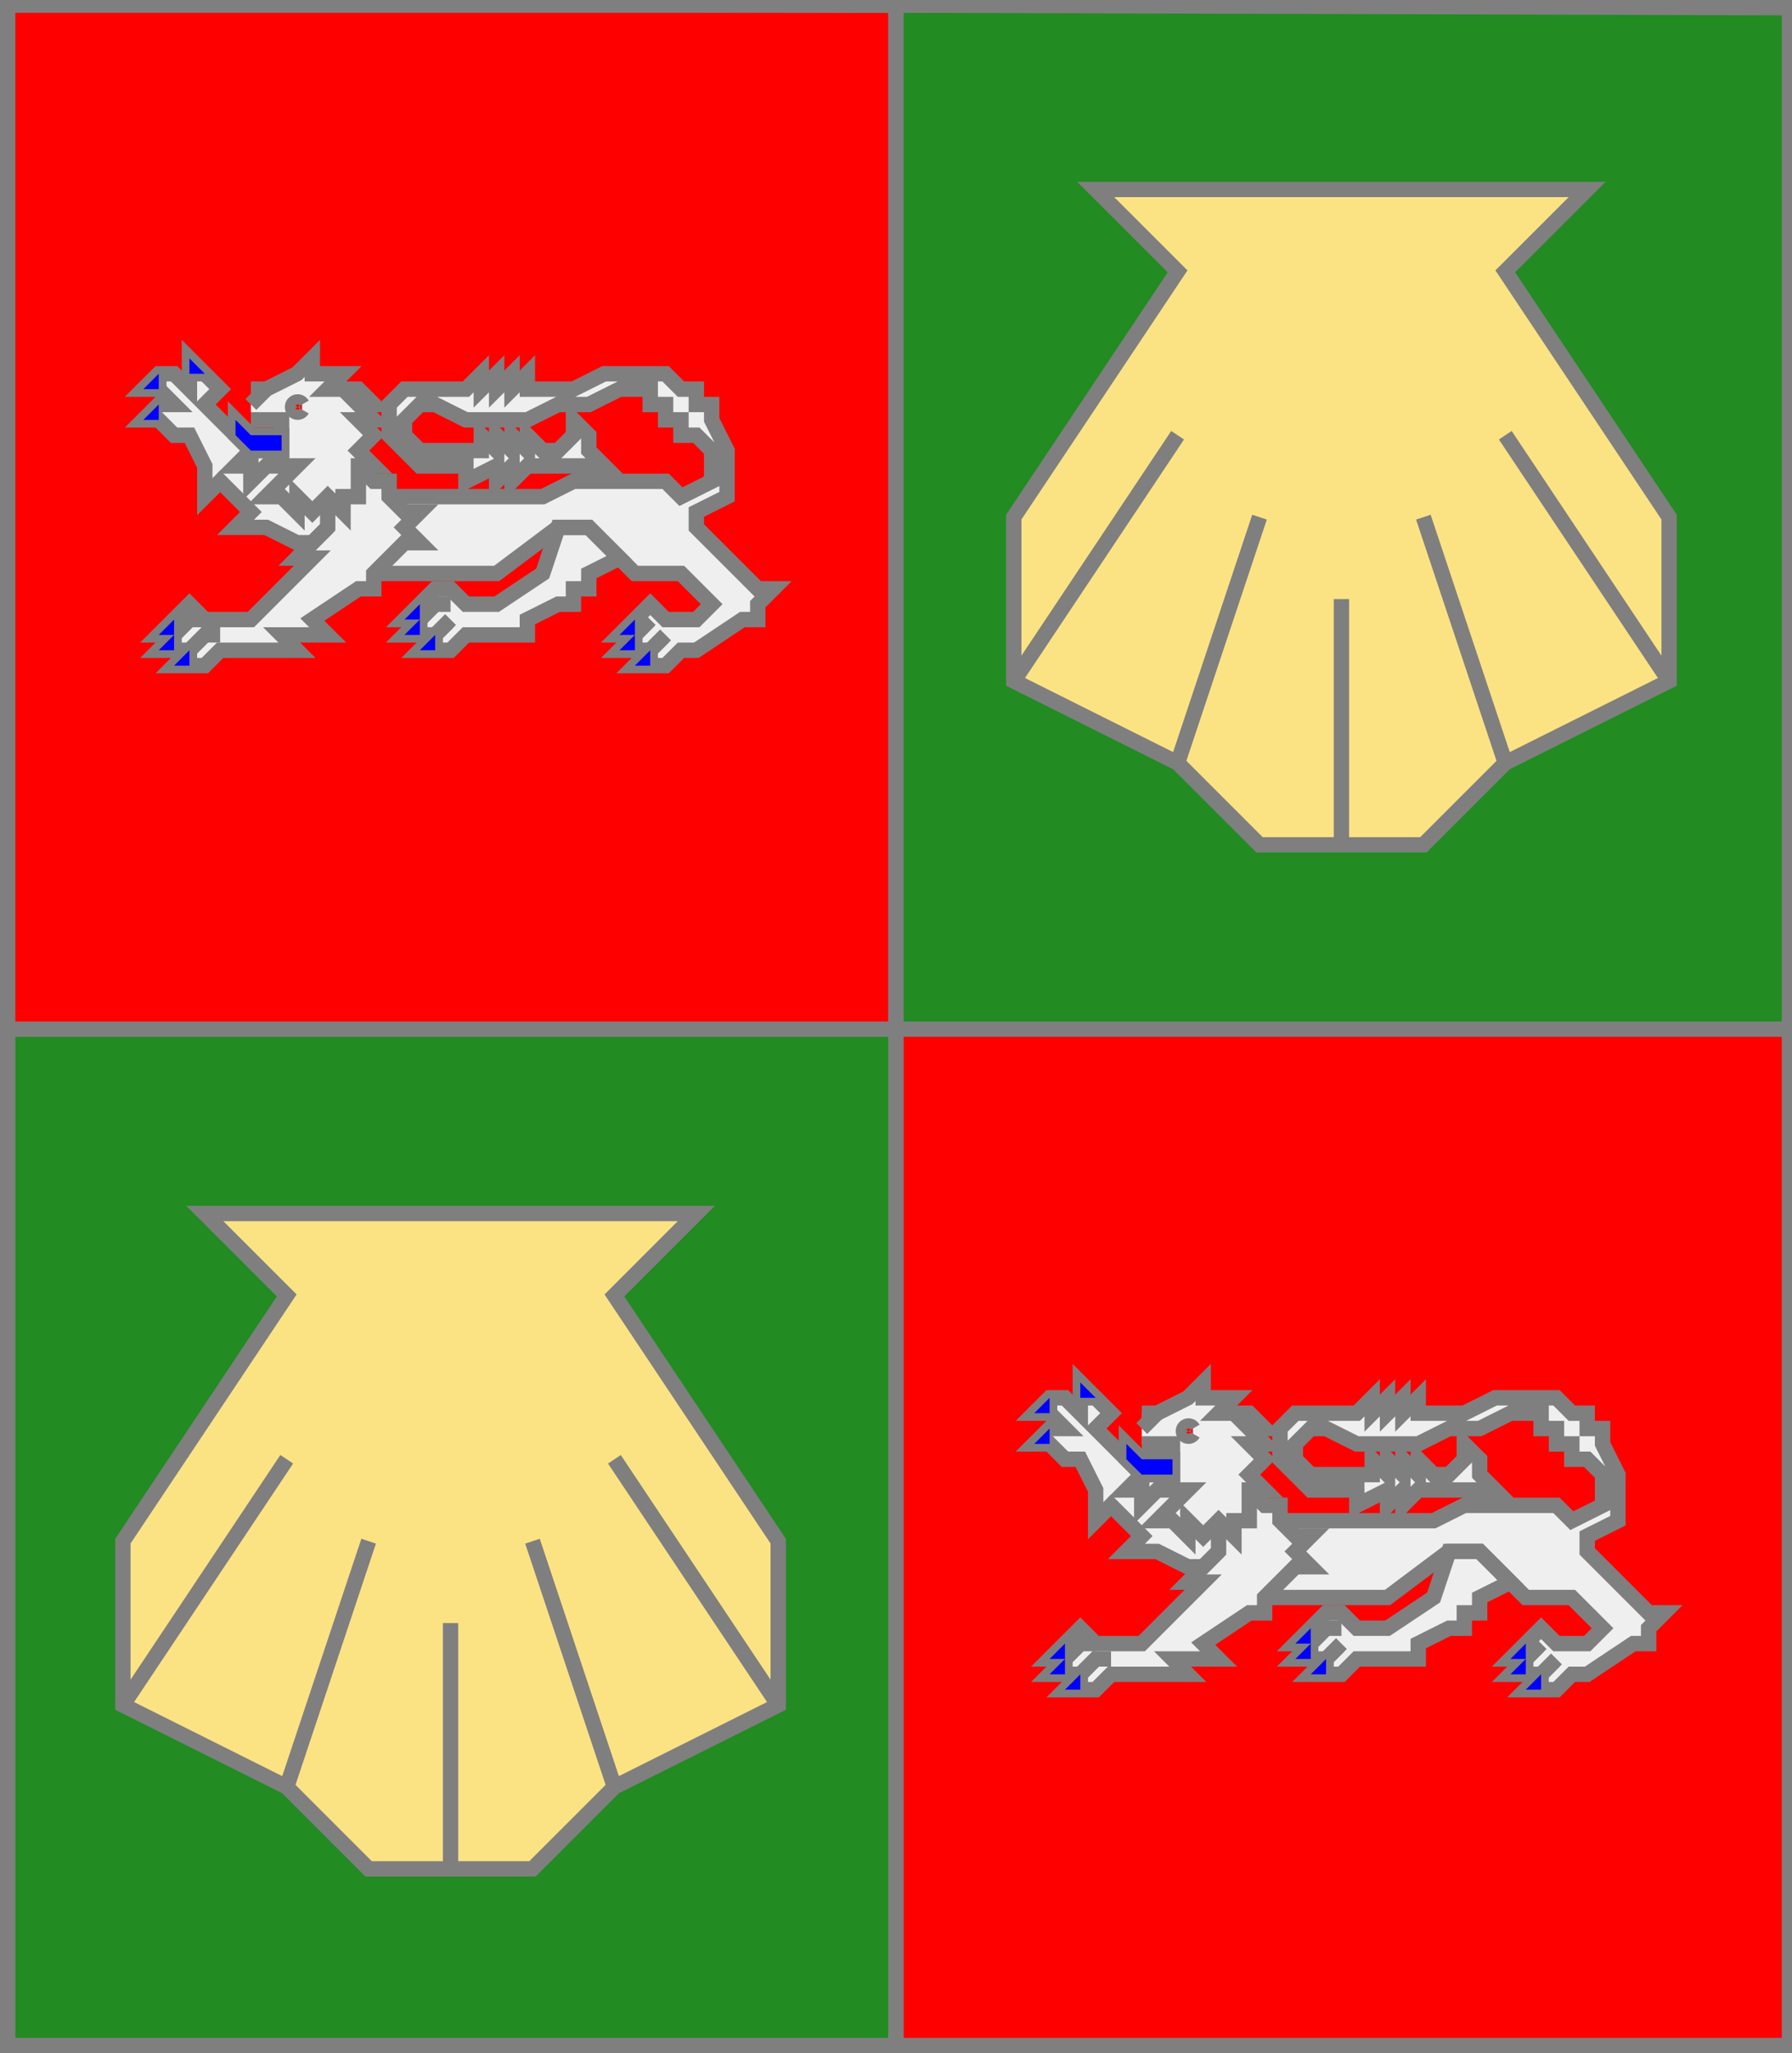
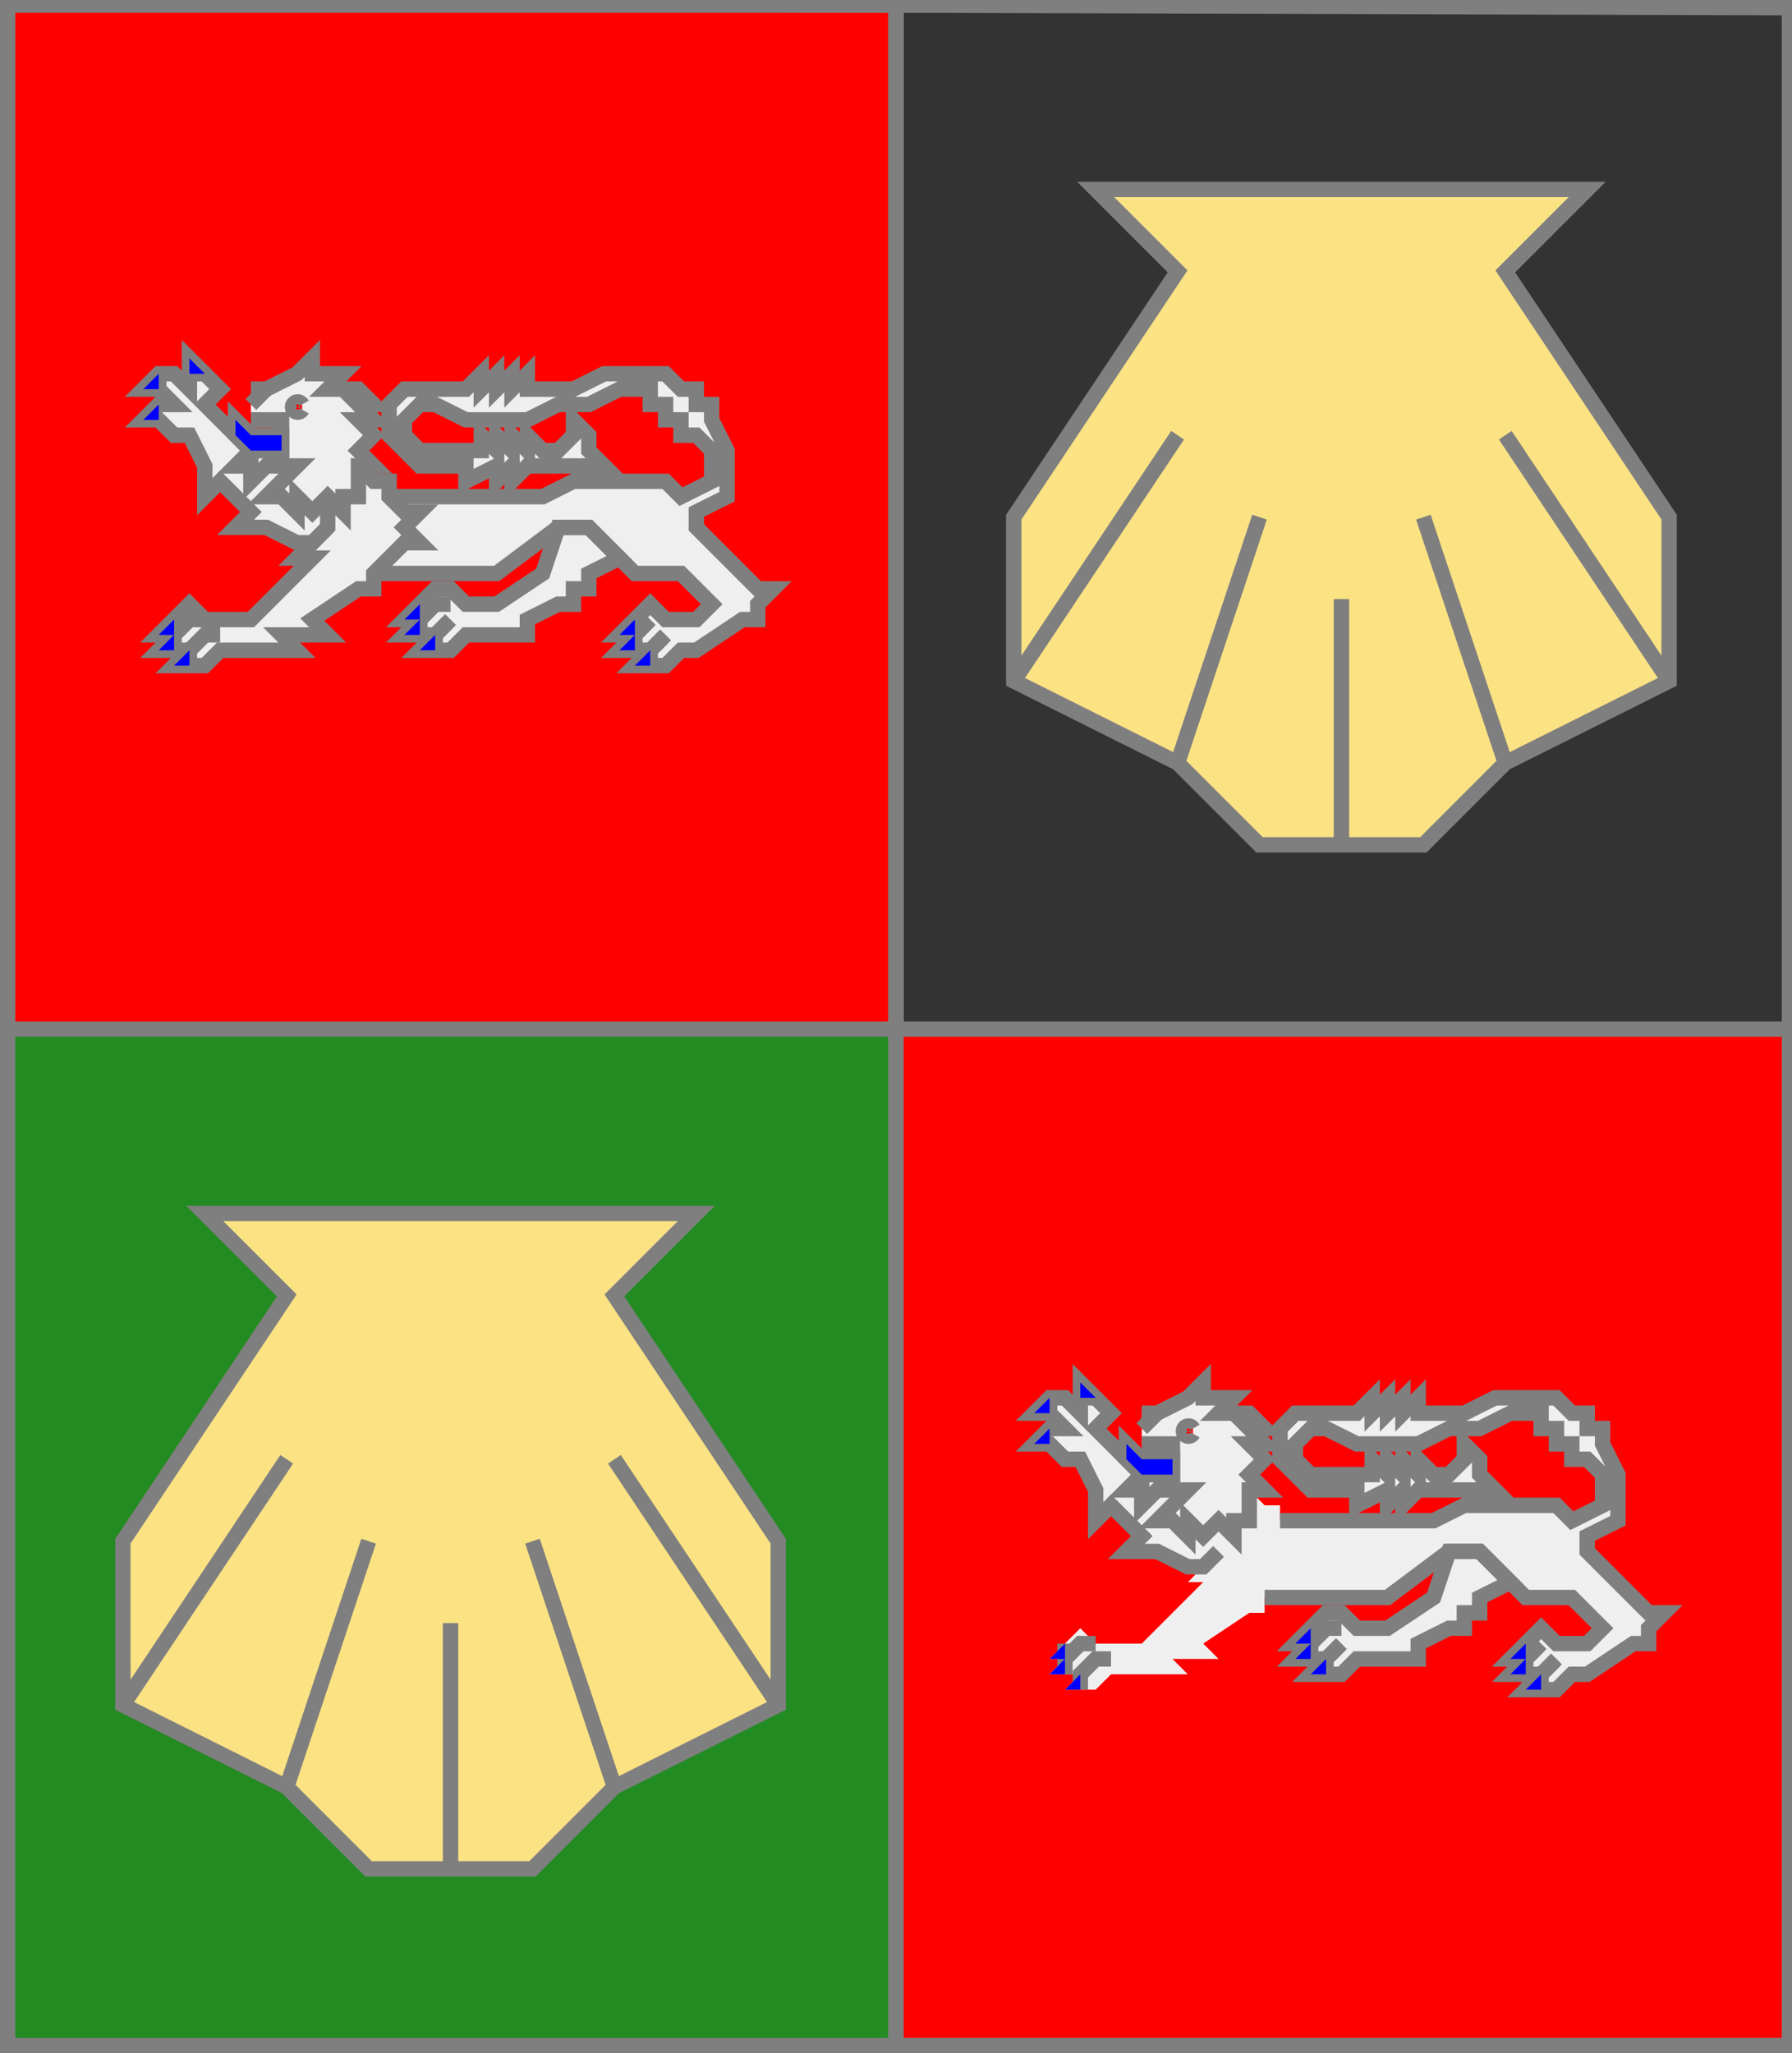
<svg xmlns="http://www.w3.org/2000/svg" width="350" height="401" xml:lang="fr">
  <rect width="100%" height="100%" fill="#333333" stroke="none" />
  <g>
    <g>
      <polygon points="1,1 175,1 175,201 1,201 " fill="#ff0000" />
      <polygon points="1,1 175,1 175,201 1,201 " stroke="#7f7f7f" stroke-width="3" fill-opacity="0.0" />
    </g>
    <g>
      <g fill="#efefef">
        <polygon points="76,97 106,97 112,94 130,94 133,97 139,94 139,88 136,85 133,85 133,82 130,82 130,79 127,79 127,76 121,76 115,79 109,79 103,82 91,82 85,79 82,79 79,82 79,85 82,88 94,88 94,85 97,88 97,85 100,88 100,85 103,88 103,85 106,88 109,88 112,85 112,82 115,85 115,88 118,91 103,91 100,94 100,91 97,94 97,91 91,94 91,91 82,91 76,85 76,79 79,76 91,76 94,73 94,76 97,73 97,76 100,73 100,76 103,73 103,76 112,76 118,73 130,73 133,76 136,76 136,79 139,79 139,82 142,88 142,97 136,100 136,103 148,115 151,115 148,118 148,121 145,121 136,127 133,127 130,130 124,130 127,127 121,127 124,124 121,124 127,118 130,121 136,121 139,118 133,112 124,112 115,103 109,103 97,112 73,112 " />
        <polygon points="109,103 115,103 121,109 115,112 115,115 112,115 112,118 109,118 103,121 103,124 91,124 88,127 82,127 85,124 79,124 82,121 79,121 85,115 88,115 91,118 97,118 106,112 " />
        <polygon points="70,91 73,94 76,94 76,97 79,100 82,100 79,103 82,106 79,106 73,112 73,115 70,115 61,121 64,124 55,124 58,127 43,127 40,130 34,130 37,127 31,127 34,124 31,124 37,118 40,121 49,121 61,109 58,109 64,103 64,97 " />
        <polygon points="37,70 43,76 40,79 49,88 58,91 64,97 64,103 61,106 58,106 52,103 46,103 49,100 43,94 40,97 40,91 37,85 34,85 31,82 28,82 31,79 34,79 31,76 28,76 31,73 34,73 37,76 " />
        <path d="M 49,76 L 52,76 L 58,73 L 61,70 L 61,73 L 67,73 L 64,76 L 70,76 L 73,79 L 70,79 L 73,82 L 70,82 L 73,85 L 70,88 L 73,91 L 70,91 L 70,97 L 67,97 L 67,100 L 64,97 L 61,100 L 58,97 L 58,100 L 55,97 L 52,97 L 58,91 L 52,91 L 49,94 L 49,91 L 46,91 L 49,88 L 55,88 L 55,82 L 49,82 M 59,79 A 1,1 0 1,0 59,80 " />
        <polygon points="46,82 49,85 55,85 55,88 49,88 46,85 " />
      </g>
      <path d="M 76,97 L 106,97 L 112,94 L 130,94 L 133,97 L 139,94 L 139,88 L 136,85 L 133,85 L 133,82 L 130,82 L 130,79 L 127,79 L 127,76 L 121,76 L 115,79 L 109,79 L 103,82 L 91,82 L 85,79 L 82,79 L 79,82 L 79,85 L 82,88 L 94,88 L 94,85 L 97,88 L 97,85 L 100,88 L 100,85 L 103,88 L 103,85 L 106,88 L 109,88 L 112,85 L 112,82 L 115,85 L 115,88 L 118,91 L 103,91 L 100,94 L 100,91 L 97,94 L 97,91 L 91,94 L 91,91 L 82,91 L 76,85 L 76,79 L 79,76 L 91,76 L 94,73 L 94,76 L 97,73 L 97,76 L 100,73 L 100,76 L 103,73 L 103,76 L 112,76 L 118,73 L 130,73 L 133,76 L 136,76 L 136,79 L 139,79 L 139,82 L 142,88 L 142,97 L 136,100 L 136,103 L 148,115 L 151,115 L 148,118 L 148,121 L 145,121 L 136,127 L 133,127 L 130,130 L 124,130 L 127,127 L 121,127 L 124,124 L 121,124 L 127,118 L 130,121 L 136,121 L 139,118 L 133,112 L 124,112 L 115,103 L 109,103 L 97,112 L 73,112 " fill="none" stroke="#7f7f7f" stroke-width="3" fill-opacity="0.0" />
      <path d="M 124,121 L 124,124 " fill="none" stroke="#7f7f7f" stroke-width="3" fill-opacity="0.0" />
      <path d="M 127,121 L 124,124 L 124,127 " fill="none" stroke="#7f7f7f" stroke-width="3" fill-opacity="0.0" />
      <path d="M 130,124 L 127,127 L 127,130 " fill="none" stroke="#7f7f7f" stroke-width="3" fill-opacity="0.0" />
      <polygon points="109,103 115,103 121,109 115,112 115,115 112,115 112,118 109,118 103,121 103,124 91,124 88,127 82,127 85,124 79,124 82,121 79,121 85,115 88,115 91,118 97,118 106,112 " stroke="#7f7f7f" stroke-width="3" fill-opacity="0.0" />
      <path d="M 82,118 L 82,121 " fill="none" stroke="#7f7f7f" stroke-width="3" fill-opacity="0.0" />
      <path d="M 88,118 L 85,118 L 82,121 L 82,124 " fill="none" stroke="#7f7f7f" stroke-width="3" fill-opacity="0.0" />
      <path d="M 88,121 L 85,124 L 85,127 " fill="none" stroke="#7f7f7f" stroke-width="3" fill-opacity="0.0" />
      <path d="M 70,91 L 73,94 L 76,94 L 76,97 L 79,100 L 82,100 L 79,103 L 82,106 L 79,106 L 73,112 L 73,115 L 70,115 L 61,121 L 64,124 L 55,124 L 58,127 L 43,127 L 40,130 L 34,130 L 37,127 L 31,127 L 34,124 L 31,124 L 37,118 L 40,121 L 49,121 L 61,109 L 58,109 L 64,103 L 64,97 " fill="none" stroke="#7f7f7f" stroke-width="3" fill-opacity="0.0" />
      <path d="M 34,121 L 34,124 " fill="none" stroke="#7f7f7f" stroke-width="3" fill-opacity="0.0" />
      <path d="M 40,121 L 37,121 L 34,124 L 34,127 " fill="none" stroke="#7f7f7f" stroke-width="3" fill-opacity="0.0" />
      <path d="M 43,124 L 40,124 L 37,127 L 37,130 " fill="none" stroke="#7f7f7f" stroke-width="3" fill-opacity="0.0" />
      <path d="M 64,103 L 61,106 L 58,106 L 52,103 L 46,103 L 49,100 L 43,94 L 40,97 L 40,91 L 37,85 L 34,85 L 31,82 L 28,82 L 31,79 L 34,79 L 31,76 L 28,76 L 31,73 L 34,73 L 37,76 L 37,70 L 43,76 L 40,79 L 49,88 " fill="none" stroke="#7f7f7f" stroke-width="3" fill-opacity="0.0" />
      <path d="M 40,73 L 37,73 " fill="none" stroke="#7f7f7f" stroke-width="3" fill-opacity="0.0" />
      <path d="M 31,73 L 31,76 " fill="none" stroke="#7f7f7f" stroke-width="3" fill-opacity="0.0" />
      <path d="M 31,73 L 31,76 " fill="none" stroke="#7f7f7f" stroke-width="3" fill-opacity="0.0" />
      <path d="M 49,76 L 52,76 L 58,73 L 61,70 L 61,73 L 67,73 L 64,76 L 70,76 L 73,79 L 70,79 L 73,82 L 70,82 L 73,85 L 70,88 L 73,91 L 70,91 L 70,97 L 67,97 L 67,100 L 64,97 L 61,100 L 58,97 L 58,100 L 55,97 L 52,97 L 58,91 L 52,91 L 49,94 L 49,91 L 46,91 L 49,88 L 55,88 L 55,82 L 49,82 M 59,79 A 1,1 0 1,0 59,80 " fill="none" stroke="#7f7f7f" stroke-width="3" fill-opacity="0.0" />
      <path d="M 52,76 L 49,79 " fill="none" stroke="#7f7f7f" stroke-width="3" fill-opacity="0.0" />
      <polygon points="46,82 49,85 55,85 55,88 49,88 46,85 " stroke="#7f7f7f" stroke-width="3" fill-opacity="0.0" />
      <polygon points="37,70 40,73 37,73 " fill="#0000ff" />
      <polygon points="31,73 31,76 28,76 " fill="#0000ff" />
      <polygon points="31,79 31,82 28,82 " fill="#0000ff" />
      <polygon points="34,121 34,124 31,124 " fill="#0000ff" />
      <polygon points="34,124 34,127 31,127 " fill="#0000ff" />
      <polygon points="37,127 37,130 34,130 " fill="#0000ff" />
      <polygon points="82,118 82,121 79,121 " fill="#0000ff" />
      <polygon points="82,121 82,124 79,124 " fill="#0000ff" />
      <polygon points="85,124 85,127 82,127 " fill="#0000ff" />
      <polygon points="124,121 124,124 121,124 " fill="#0000ff" />
      <polygon points="124,124 124,127 121,127 " fill="#0000ff" />
      <polygon points="127,127 127,130 124,130 " fill="#0000ff" />
      <polygon points="46,82 49,85 55,85 55,88 49,88 46,85 " fill="#0000ff" />
    </g>
  </g>
  <g>
    <g>
-       <polygon points="175,1 350,1 350,201 175,201 " fill="#228b22" />
      <polygon points="175,1 350,1 350,201 175,201 " stroke="#7f7f7f" stroke-width="3" fill-opacity="0.0" />
    </g>
    <g>
      <g fill="#fbe384">
        <polygon points="214,37 310,37 294,53 326,101 326,133 294,149 278,165 246,165 230,149 198,133 198,101 230,53 " />
      </g>
      <polygon points="214,37 310,37 294,53 326,101 326,133 294,149 278,165 246,165 230,149 198,133 198,101 230,53 " stroke="#7f7f7f" stroke-width="3" fill-opacity="0.0" />
      <polyline points="198,133 230,85 " stroke="#7f7f7f" stroke-width="3" fill="none" />
      <polyline points="230,149 246,101 " stroke="#7f7f7f" stroke-width="3" fill="none" />
      <polyline points="262,165 262,117 " stroke="#7f7f7f" stroke-width="3" fill="none" />
      <polyline points="294,149 278,101 " stroke="#7f7f7f" stroke-width="3" fill="none" />
      <polyline points="326,133 294,85 " stroke="#7f7f7f" stroke-width="3" fill="none" />
    </g>
  </g>
  <g>
    <g>
      <polygon points="1,201 175,201 175,401 1,401 " fill="#228b22" />
      <polygon points="1,201 175,201 175,401 1,401 " stroke="#7f7f7f" stroke-width="3" fill-opacity="0.0" />
    </g>
    <g>
      <g fill="#fbe384">
        <polygon points="40,237 136,237 120,253 152,301 152,333 120,349 104,365 72,365 56,349 24,333 24,301 56,253 " />
      </g>
      <polygon points="40,237 136,237 120,253 152,301 152,333 120,349 104,365 72,365 56,349 24,333 24,301 56,253 " stroke="#7f7f7f" stroke-width="3" fill-opacity="0.0" />
      <polyline points="24,333 56,285 " stroke="#7f7f7f" stroke-width="3" fill="none" />
      <polyline points="56,349 72,301 " stroke="#7f7f7f" stroke-width="3" fill="none" />
      <polyline points="88,365 88,317 " stroke="#7f7f7f" stroke-width="3" fill="none" />
      <polyline points="120,349 104,301 " stroke="#7f7f7f" stroke-width="3" fill="none" />
      <polyline points="152,333 120,285 " stroke="#7f7f7f" stroke-width="3" fill="none" />
    </g>
  </g>
  <g>
    <g>
      <polygon points="175,201 350,201 350,400 175,401 " fill="#ff0000" />
      <polygon points="175,201 350,201 350,400 175,401 " stroke="#7f7f7f" stroke-width="3" fill-opacity="0.0" />
    </g>
    <g>
      <g fill="#efefef">
        <polygon points="250,297 280,297 286,294 304,294 307,297 313,294 313,288 310,285 307,285 307,282 304,282 304,279 301,279 301,276 295,276 289,279 283,279 277,282 265,282 259,279 256,279 253,282 253,285 256,288 268,288 268,285 271,288 271,285 274,288 274,285 277,288 277,285 280,288 283,288 286,285 286,282 289,285 289,288 292,291 277,291 274,294 274,291 271,294 271,291 265,294 265,291 256,291 250,285 250,279 253,276 265,276 268,273 268,276 271,273 271,276 274,273 274,276 277,273 277,276 286,276 292,273 304,273 307,276 310,276 310,279 313,279 313,282 316,288 316,297 310,300 310,303 322,315 325,315 322,318 322,321 319,321 310,327 307,327 304,330 298,330 301,327 295,327 298,324 295,324 301,318 304,321 310,321 313,318 307,312 298,312 289,303 283,303 271,312 247,312 " />
        <polygon points="283,303 289,303 295,309 289,312 289,315 286,315 286,318 283,318 277,321 277,324 265,324 262,327 256,327 259,324 253,324 256,321 253,321 259,315 262,315 265,318 271,318 280,312 " />
        <polygon points="244,291 247,294 250,294 250,297 253,300 256,300 253,303 256,306 253,306 247,312 247,315 244,315 235,321 238,324 229,324 232,327 217,327 214,330 208,330 211,327 205,327 208,324 205,324 211,318 214,321 223,321 235,309 232,309 238,303 238,297 " />
        <polygon points="211,270 217,276 214,279 223,288 232,291 238,297 238,303 235,306 232,306 226,303 220,303 223,300 217,294 214,297 214,291 211,285 208,285 205,282 202,282 205,279 208,279 205,276 202,276 205,273 208,273 211,276 " />
        <path d="M 223,276 L 226,276 L 232,273 L 235,270 L 235,273 L 241,273 L 238,276 L 244,276 L 247,279 L 244,279 L 247,282 L 244,282 L 247,285 L 244,288 L 247,291 L 244,291 L 244,297 L 241,297 L 241,300 L 238,297 L 235,300 L 232,297 L 232,300 L 229,297 L 226,297 L 232,291 L 226,291 L 223,294 L 223,291 L 220,291 L 223,288 L 229,288 L 229,282 L 223,282 M 233,279 A 1,1 0 1,0 233,280 " />
        <polygon points="220,282 223,285 229,285 229,288 223,288 220,285 " />
      </g>
      <path d="M 250,297 L 280,297 L 286,294 L 304,294 L 307,297 L 313,294 L 313,288 L 310,285 L 307,285 L 307,282 L 304,282 L 304,279 L 301,279 L 301,276 L 295,276 L 289,279 L 283,279 L 277,282 L 265,282 L 259,279 L 256,279 L 253,282 L 253,285 L 256,288 L 268,288 L 268,285 L 271,288 L 271,285 L 274,288 L 274,285 L 277,288 L 277,285 L 280,288 L 283,288 L 286,285 L 286,282 L 289,285 L 289,288 L 292,291 L 277,291 L 274,294 L 274,291 L 271,294 L 271,291 L 265,294 L 265,291 L 256,291 L 250,285 L 250,279 L 253,276 L 265,276 L 268,273 L 268,276 L 271,273 L 271,276 L 274,273 L 274,276 L 277,273 L 277,276 L 286,276 L 292,273 L 304,273 L 307,276 L 310,276 L 310,279 L 313,279 L 313,282 L 316,288 L 316,297 L 310,300 L 310,303 L 322,315 L 325,315 L 322,318 L 322,321 L 319,321 L 310,327 L 307,327 L 304,330 L 298,330 L 301,327 L 295,327 L 298,324 L 295,324 L 301,318 L 304,321 L 310,321 L 313,318 L 307,312 L 298,312 L 289,303 L 283,303 L 271,312 L 247,312 " fill="none" stroke="#7f7f7f" stroke-width="3" fill-opacity="0.0" />
      <path d="M 298,321 L 298,324 " fill="none" stroke="#7f7f7f" stroke-width="3" fill-opacity="0.0" />
      <path d="M 301,321 L 298,324 L 298,327 " fill="none" stroke="#7f7f7f" stroke-width="3" fill-opacity="0.0" />
      <path d="M 304,324 L 301,327 L 301,330 " fill="none" stroke="#7f7f7f" stroke-width="3" fill-opacity="0.0" />
      <polygon points="283,303 289,303 295,309 289,312 289,315 286,315 286,318 283,318 277,321 277,324 265,324 262,327 256,327 259,324 253,324 256,321 253,321 259,315 262,315 265,318 271,318 280,312 " stroke="#7f7f7f" stroke-width="3" fill-opacity="0.0" />
      <path d="M 256,318 L 256,321 " fill="none" stroke="#7f7f7f" stroke-width="3" fill-opacity="0.0" />
      <path d="M 262,318 L 259,318 L 256,321 L 256,324 " fill="none" stroke="#7f7f7f" stroke-width="3" fill-opacity="0.0" />
      <path d="M 262,321 L 259,324 L 259,327 " fill="none" stroke="#7f7f7f" stroke-width="3" fill-opacity="0.0" />
-       <path d="M 244,291 L 247,294 L 250,294 L 250,297 L 253,300 L 256,300 L 253,303 L 256,306 L 253,306 L 247,312 L 247,315 L 244,315 L 235,321 L 238,324 L 229,324 L 232,327 L 217,327 L 214,330 L 208,330 L 211,327 L 205,327 L 208,324 L 205,324 L 211,318 L 214,321 L 223,321 L 235,309 L 232,309 L 238,303 L 238,297 " fill="none" stroke="#7f7f7f" stroke-width="3" fill-opacity="0.0" />
      <path d="M 208,321 L 208,324 " fill="none" stroke="#7f7f7f" stroke-width="3" fill-opacity="0.0" />
      <path d="M 214,321 L 211,321 L 208,324 L 208,327 " fill="none" stroke="#7f7f7f" stroke-width="3" fill-opacity="0.0" />
      <path d="M 217,324 L 214,324 L 211,327 L 211,330 " fill="none" stroke="#7f7f7f" stroke-width="3" fill-opacity="0.0" />
      <path d="M 238,303 L 235,306 L 232,306 L 226,303 L 220,303 L 223,300 L 217,294 L 214,297 L 214,291 L 211,285 L 208,285 L 205,282 L 202,282 L 205,279 L 208,279 L 205,276 L 202,276 L 205,273 L 208,273 L 211,276 L 211,270 L 217,276 L 214,279 L 223,288 " fill="none" stroke="#7f7f7f" stroke-width="3" fill-opacity="0.0" />
      <path d="M 214,273 L 211,273 " fill="none" stroke="#7f7f7f" stroke-width="3" fill-opacity="0.0" />
      <path d="M 205,273 L 205,276 " fill="none" stroke="#7f7f7f" stroke-width="3" fill-opacity="0.0" />
      <path d="M 205,273 L 205,276 " fill="none" stroke="#7f7f7f" stroke-width="3" fill-opacity="0.0" />
      <path d="M 223,276 L 226,276 L 232,273 L 235,270 L 235,273 L 241,273 L 238,276 L 244,276 L 247,279 L 244,279 L 247,282 L 244,282 L 247,285 L 244,288 L 247,291 L 244,291 L 244,297 L 241,297 L 241,300 L 238,297 L 235,300 L 232,297 L 232,300 L 229,297 L 226,297 L 232,291 L 226,291 L 223,294 L 223,291 L 220,291 L 223,288 L 229,288 L 229,282 L 223,282 M 233,279 A 1,1 0 1,0 233,280 " fill="none" stroke="#7f7f7f" stroke-width="3" fill-opacity="0.0" />
      <path d="M 226,276 L 223,279 " fill="none" stroke="#7f7f7f" stroke-width="3" fill-opacity="0.0" />
      <polygon points="220,282 223,285 229,285 229,288 223,288 220,285 " stroke="#7f7f7f" stroke-width="3" fill-opacity="0.0" />
      <polygon points="211,270 214,273 211,273 " fill="#0000ff" />
      <polygon points="205,273 205,276 202,276 " fill="#0000ff" />
      <polygon points="205,279 205,282 202,282 " fill="#0000ff" />
      <polygon points="208,321 208,324 205,324 " fill="#0000ff" />
      <polygon points="208,324 208,327 205,327 " fill="#0000ff" />
      <polygon points="211,327 211,330 208,330 " fill="#0000ff" />
      <polygon points="256,318 256,321 253,321 " fill="#0000ff" />
      <polygon points="256,321 256,324 253,324 " fill="#0000ff" />
      <polygon points="259,324 259,327 256,327 " fill="#0000ff" />
      <polygon points="298,321 298,324 295,324 " fill="#0000ff" />
      <polygon points="298,324 298,327 295,327 " fill="#0000ff" />
      <polygon points="301,327 301,330 298,330 " fill="#0000ff" />
      <polygon points="220,282 223,285 229,285 229,288 223,288 220,285 " fill="#0000ff" />
    </g>
  </g>
  <polygon points="1,0 350,1 350,400 1,400 " stroke="#7f7f7f" stroke-width="4" fill-opacity="0.0" />
</svg>